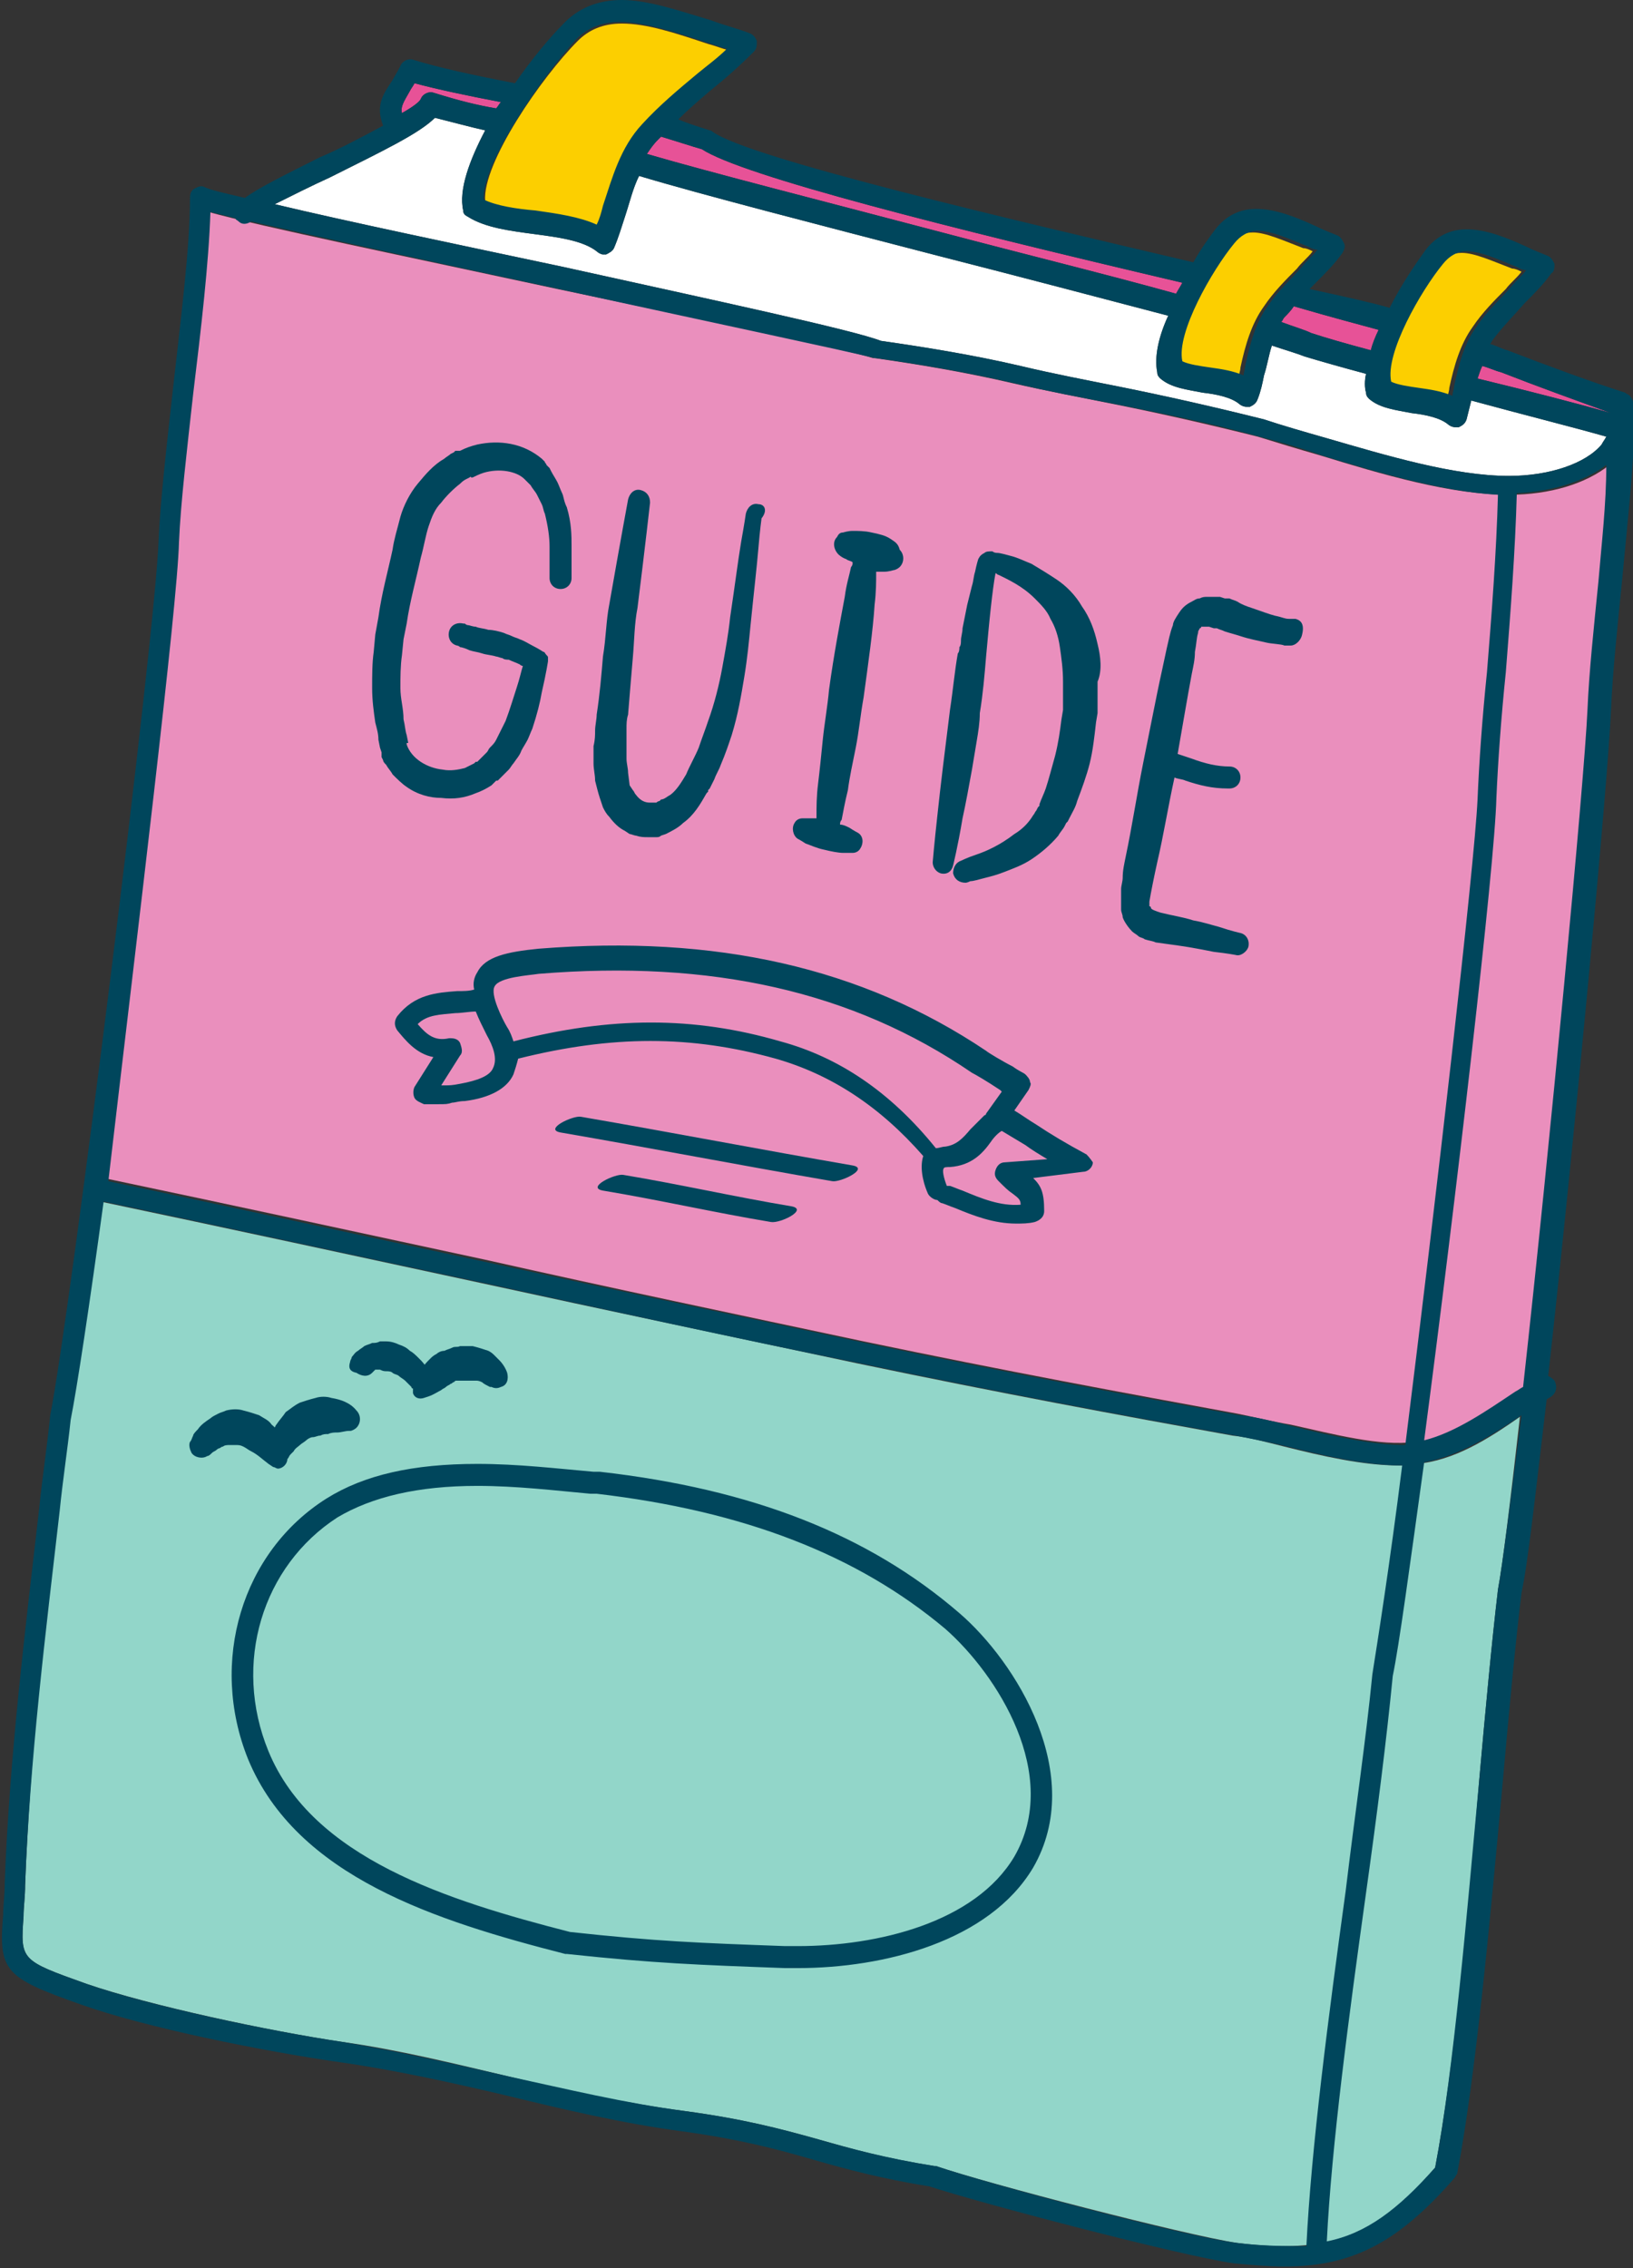
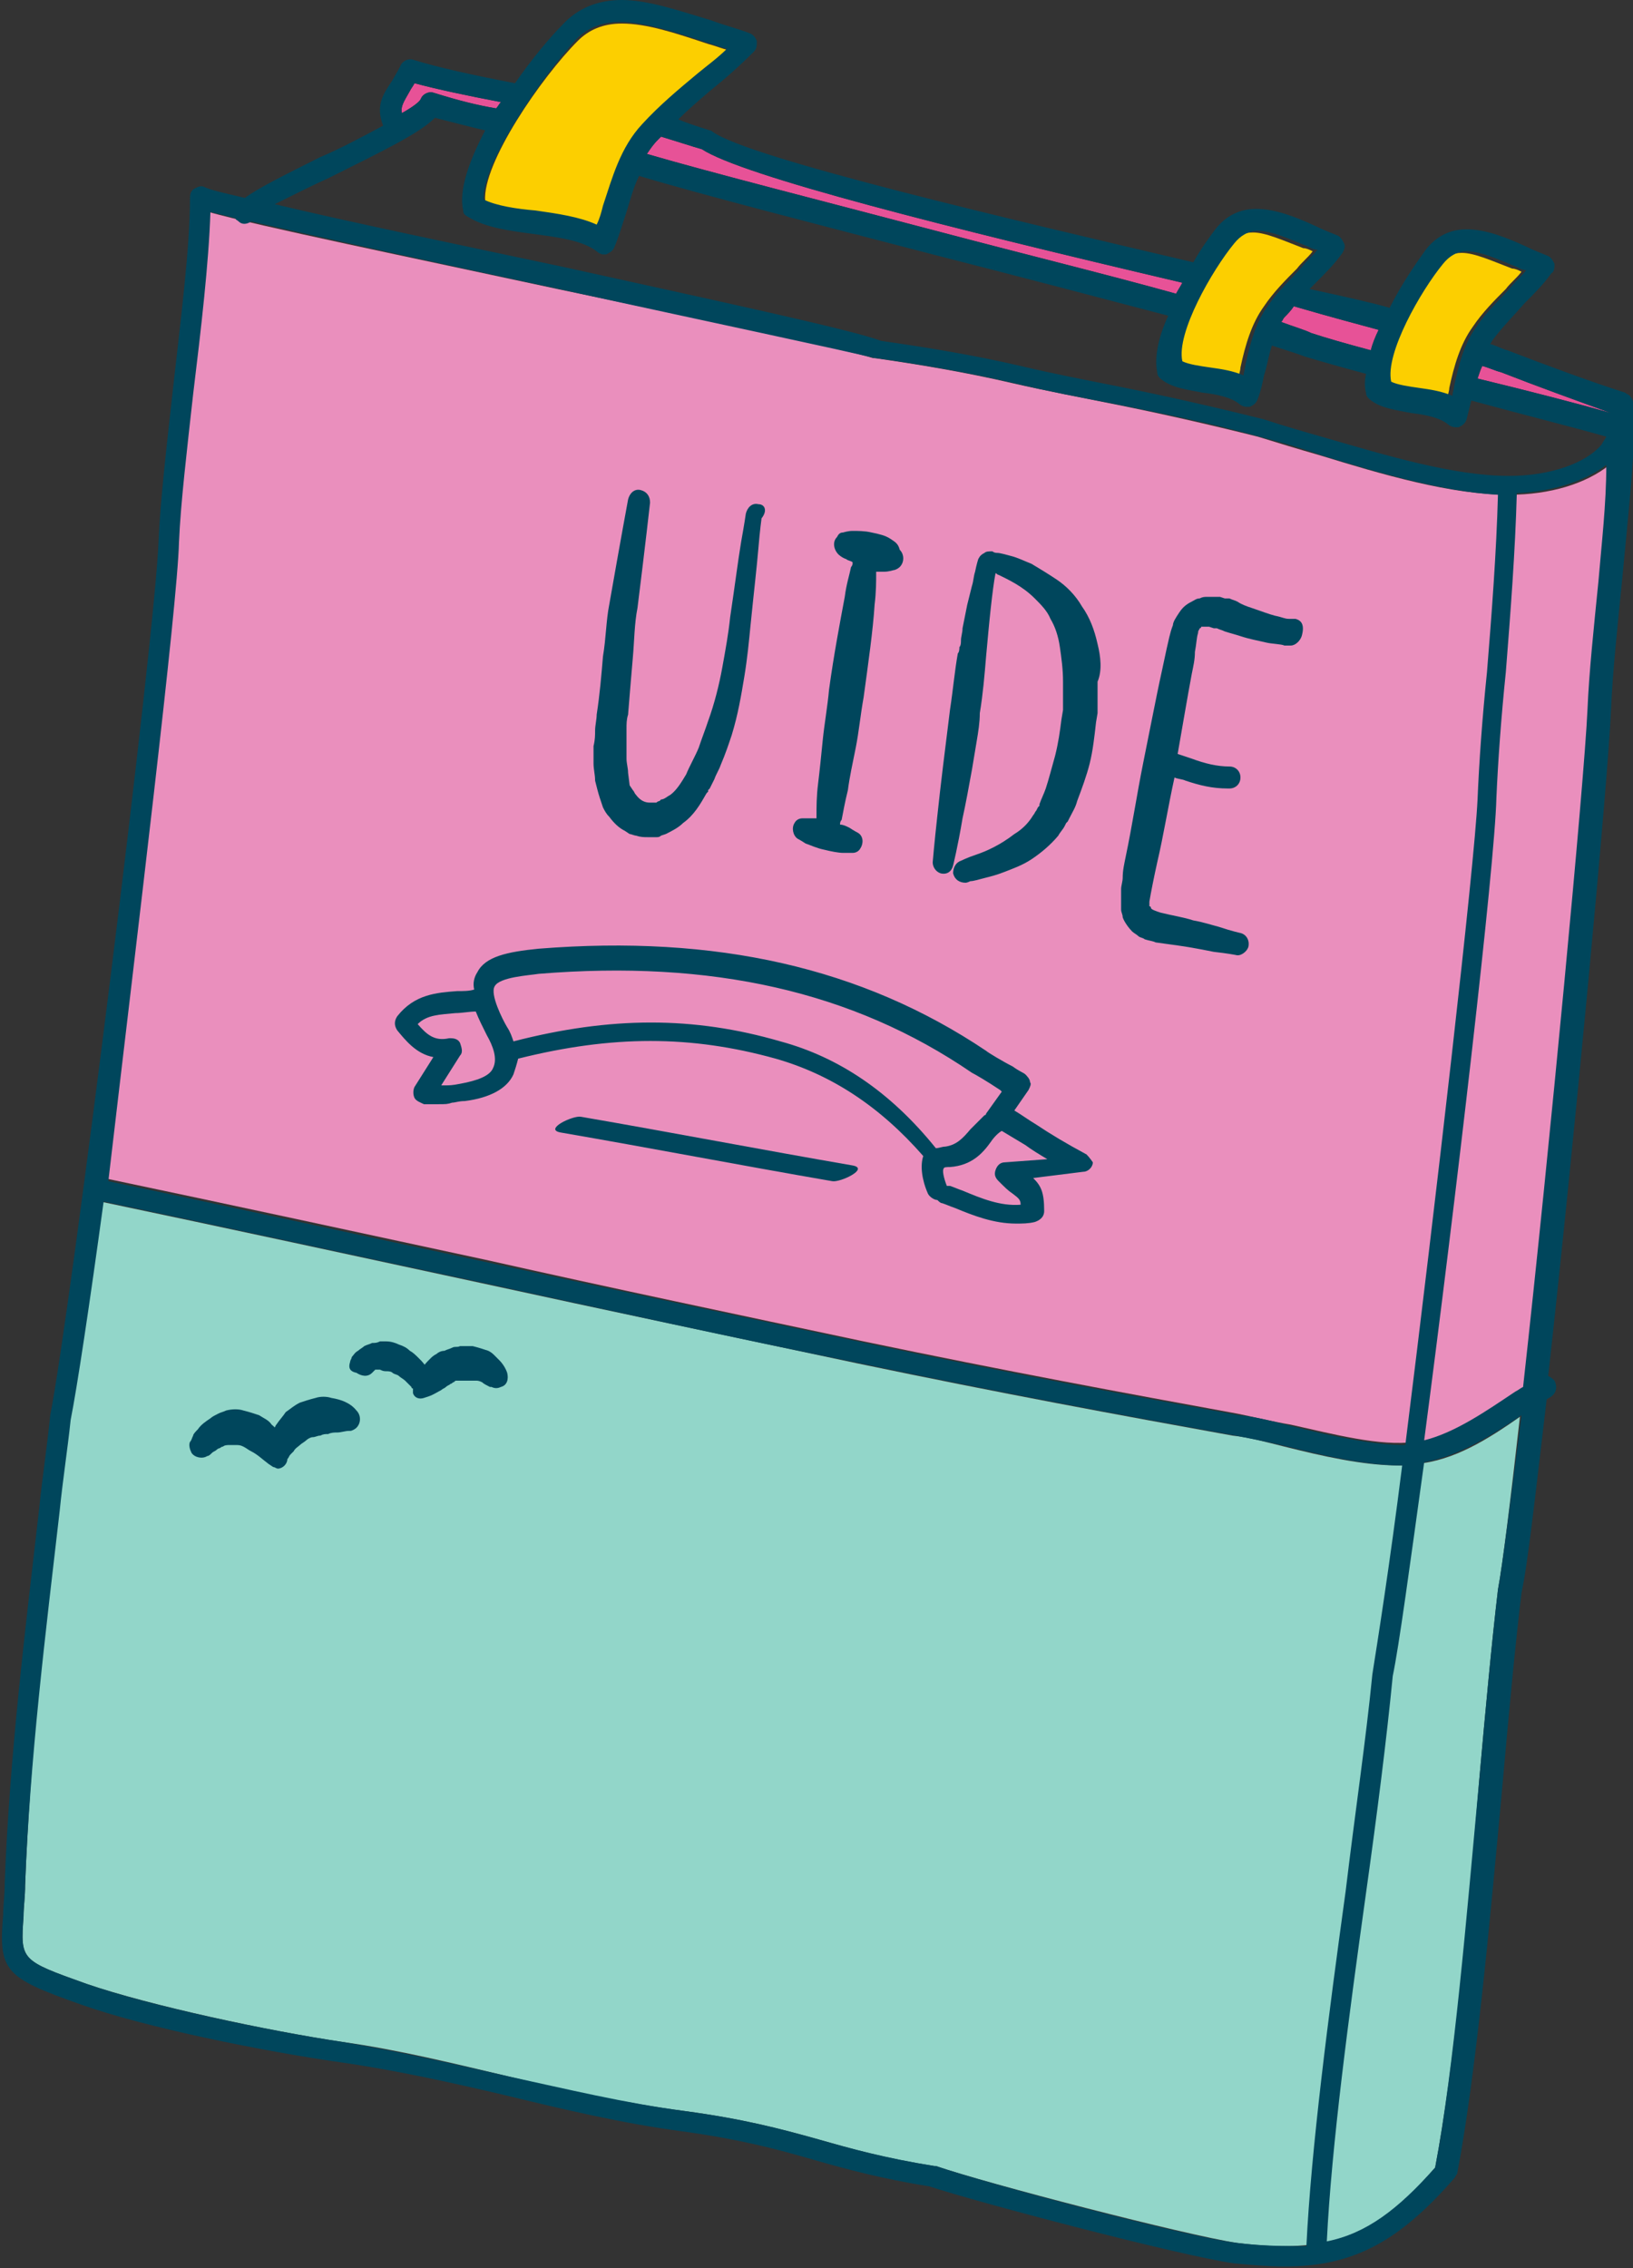
<svg xmlns="http://www.w3.org/2000/svg" version="1.1" id="レイヤー_1" x="0px" y="0px" viewBox="0 0 104 144.4" style="enable-background:new 0 0 104 144.4;" xml:space="preserve">
  <rect x="0" y="0" width="104" height="144.4" fill="#333333" stroke="none" />
  <style type="text/css">
	.st0{fill:#EF8C70;}
	.st1{fill:#BADCF4;}
	.st2{fill:#BEBFBF;}
	.st3{fill:#DBE6ED;}
	.st4{fill:#C0D0DA;}
	.st5{fill:#BBD8DA;}
	.st6{fill:#95B19A;}
	.st7{fill:#ACA68F;}
	.st8{fill:#3E3A39;}
	.st9{fill:#B2682F;}
	.st10{opacity:0.7;}
	.st11{fill:#231815;}
	.st12{fill:none;stroke:#9E9E9F;stroke-width:1.346080e-02;}
	.st13{fill:none;stroke:#231815;stroke-width:1.346080e-02;}
	.st14{fill:#E7D5B9;}
	.st15{fill:none;stroke:#9E9E9F;stroke-width:9.422560e-03;}
	.st16{fill:none;stroke:#231815;stroke-width:9.422560e-03;}
	.st17{fill:#888888;}
	.st18{fill:#E3C253;}
	.st19{fill:none;stroke:#9E9E9F;stroke-width:6.730400e-03;}
	.st20{fill:none;stroke:#231815;stroke-width:6.730400e-03;}
	.st21{opacity:0.85;}
	.st22{fill:#717071;}
	.st23{fill:none;stroke:#BEBFBF;stroke-width:5.384320e-03;}
	.st24{fill:none;stroke:#717071;stroke-width:5.384320e-03;}
	.st25{fill:#C79F62;}
	.st26{fill:#946134;}
	.st27{fill:#686767;}
	.st28{opacity:0.46;fill:#FFFFFF;}
	.st29{opacity:0.67;fill:#A38A77;}
	.st30{opacity:0.33;fill:#FFFFFF;}
	.st31{fill:#5C8E53;}
	.st32{fill:none;stroke:#231815;stroke-width:1.105454e-02;}
	.st33{fill:none;stroke:#9E9E9F;stroke-width:1.105454e-02;}
	.st34{fill:#CFC63E;}
	.st35{fill:none;stroke:#E7E1A5;stroke-width:5.527860e-03;}
	.st36{fill:none;stroke:#CFC63E;stroke-width:5.527860e-03;}
	.st37{fill:#9E9E9F;}
	.st38{opacity:0.27;fill:#FFFFFF;}
	.st39{fill:none;stroke:#231815;stroke-width:1.120623e-02;}
	.st40{fill:none;stroke:#9E9E9F;stroke-width:1.120623e-02;}
	.st41{fill:none;stroke:#E7E1A5;stroke-width:5.603709e-03;}
	.st42{fill:none;stroke:#CFC63E;stroke-width:5.603709e-03;}
	.st43{opacity:0.4;fill:#575749;}
	.st44{fill:#DBCEBE;}
	.st45{fill:none;stroke:#231815;stroke-width:0;}
	.st46{opacity:0.7;fill:#796A56;}
	.st47{fill:#796A56;}
	.st48{opacity:0.4;fill:#796A56;}
	.st49{fill:#AFA8A1;}
	.st50{fill:#E2E2E1;}
	.st51{fill:#E7E2CE;}
	.st52{fill:#DAD8CA;}
	.st53{fill:#E6D8C8;}
	.st54{opacity:0.5;}
	.st55{opacity:0.9;fill:#FFFFFF;}
	.st56{fill:#FCCF00;}
	.st57{fill:#92D6C9;}
	.st58{fill:#EA8FBD;}
	.st59{fill:#E75297;}
	.st60{fill:#FFFFFF;}
	.st61{fill:#00465C;}
	.st62{fill:#BB8C59;}
	.st63{fill:#F9BB77;}
	.st64{fill:#422F28;}
	.st65{fill:#63463B;}
	.st66{fill:#845D4F;}
	.st67{fill:none;stroke:#63463B;stroke-width:1.043;stroke-miterlimit:10;}
	.st68{fill:#41444B;}
	.st69{clip-path:url(#SVGID_2_);}
	.st70{fill:none;stroke:#63463B;stroke-width:0.445;stroke-linecap:round;stroke-miterlimit:10;}
	.st71{fill:none;stroke:#422F28;stroke-width:1.043;stroke-miterlimit:10;}
	.st72{fill:#8C8484;}
	.st73{fill:#A69F9F;}
	.st74{fill:none;stroke:#63463B;stroke-width:0.643;stroke-linecap:round;stroke-miterlimit:10;}
	.st75{clip-path:url(#SVGID_4_);}
	.st76{fill:#4B7A66;}
	.st77{fill:#5F8977;}
	.st78{fill:#385C4D;}
	.st79{fill:#426B59;}
</style>
  <g>
    <g>
      <path class="st56" d="M30.9,12.8c0.8,0.4,2.1,0.6,3.3,0.7c1.4,0.2,2.8,0.3,3.9,0.9c0.1-0.4,0.2-0.8,0.4-1.2C39,11.4,39.6,9.5,41,8    c1-1.2,2.3-2.2,3.5-3.2c0.6-0.5,1.3-1.1,1.9-1.6c-0.4-0.1-0.9-0.3-1.3-0.4c-2.1-0.7-3.9-1.3-5.5-1.3c-1.2,0-2.1,0.4-2.8,1.1    C34.5,4.9,30.7,10.4,30.9,12.8z" />
      <path class="st56" d="M88.3,24.4c0.5,0.2,1.2,0.3,1.8,0.4c0.7,0.1,1.5,0.2,2.1,0.5c0-0.2,0.1-0.4,0.1-0.6c0.3-1.4,0.7-2.8,1.5-3.9    c0.6-0.9,1.4-1.7,2.1-2.4c0.3-0.4,0.7-0.7,1-1.1c-0.2-0.1-0.4-0.2-0.6-0.2c-1.3-0.5-2.4-1-3.2-1c-0.6,0-1.1,0.2-1.5,0.8    C90.5,18.5,88.2,22.5,88.3,24.4z" />
      <path class="st56" d="M75,23.1c0.5,0.2,1.1,0.3,1.8,0.4c0.7,0.1,1.5,0.2,2.1,0.5c0-0.2,0.1-0.4,0.1-0.6c0.3-1.4,0.7-2.8,1.5-3.9    c0.6-0.9,1.4-1.7,2.1-2.4c0.3-0.4,0.7-0.7,1-1.1c-0.2-0.1-0.4-0.2-0.6-0.2c-1.3-0.5-2.4-1-3.2-1c-0.6,0-1.1,0.2-1.5,0.8    C77.2,17.2,74.9,21.2,75,23.1z" />
    </g>
    <g>
      <g>
        <path class="st57" d="M90.2,93.2c-0.3,0-0.7,0.1-1.1,0.1c-2.3,0-4.9-0.6-7.3-1.2c-1.2-0.3-2.3-0.6-3.3-0.7     c-7.2-1.3-14.8-2.7-23.9-4.6c-8-1.7-16.1-3.4-23.9-5.1c-7.9-1.7-16.2-3.5-24.3-5.2c-0.9,6.6-1.7,12-2.1,13.9     c-0.2,1.9-0.5,3.9-0.7,5.8C2.8,104,1.9,112,1.6,120c0,0.8-0.1,1.4-0.1,2c-0.2,2.8-0.2,2.8,4,4.3c4.1,1.4,11.6,3,16.3,3.7     c3.6,0.5,7.2,1.4,10.6,2.2c3.7,0.9,7.4,1.7,11.2,2.2c3.7,0.5,6,1.1,8.5,1.8c2.1,0.6,4.2,1.2,7.4,1.7c0,0,0.1,0,0.1,0     c3.2,1.1,15.9,4.4,19.2,4.9c5.8,0.7,8.7-0.3,12.6-4.8c1.2-6.3,2.1-16,2.8-24.6c0.4-4.5,0.8-8.8,1.2-12.2c0.3-1.6,0.8-5.7,1.4-11     C94.8,91.6,92.6,93,90.2,93.2z" />
        <path class="st58" d="M96.1,31.5C96.1,31.5,96.1,31.5,96.1,31.5c-3.7,0-8.1-1.3-12-2.5c-1.4-0.4-2.7-0.8-4-1.2     c-3.2-0.8-6.3-1.5-9.3-2.1c-2-0.4-4.1-0.8-6.3-1.3c-3-0.7-6-1.2-8.8-1.6c0,0-0.1,0-0.1,0c-1.5-0.5-11-2.5-20.1-4.4     c-9.3-2-19-4-22.2-4.9c-0.1,3.2-0.6,7.5-1.1,11.6c-0.4,3.6-0.8,7-0.9,9.4c-0.2,4.1-2.7,25.3-4.7,40.5c0,0,0,0,0,0     c8.1,1.7,16.4,3.5,24.3,5.2C38.9,82,47,83.7,55,85.4c9.1,1.9,16.7,3.3,23.8,4.6c1,0.2,2.2,0.5,3.4,0.7c2.7,0.6,5.7,1.4,7.9,1.1     c2.2-0.2,4.5-1.8,6.5-3.2c0.2-0.1,0.3-0.2,0.5-0.3c1.7-15.3,3.9-38.6,4.1-43.1c0.1-2.4,0.4-5.2,0.7-8.2c0.2-2.5,0.5-5,0.6-7.4     C101,30.8,98.7,31.5,96.1,31.5z" />
      </g>
      <path class="st59" d="M87.8,21c-0.2,0.4-0.4,0.9-0.5,1.3c-1.5-0.4-2.9-0.8-3.8-1.1c-0.4-0.2-1.1-0.4-1.9-0.7    c0.1-0.1,0.1-0.2,0.2-0.3c0.2-0.2,0.4-0.4,0.6-0.7C84.8,20.2,86.7,20.7,87.8,21z M44.7,9.5c2.6,1.7,15.7,5,30.6,8.5    c-0.1,0.2-0.3,0.5-0.4,0.7c-4.3-1.2-9.6-2.5-14.9-3.9c-7.2-1.9-14.7-3.8-18.8-5c0.2-0.3,0.4-0.6,0.7-0.9c0.1-0.1,0.1-0.1,0.2-0.2    C43.1,9,44,9.3,44.7,9.5z M26.1,5.8c0.1-0.2,0.2-0.3,0.3-0.5c1.5,0.4,3.4,0.8,5.5,1.2c-0.1,0.1-0.2,0.3-0.3,0.4    c-1.2-0.2-2.4-0.5-4-1c-0.3-0.1-0.7,0.1-0.8,0.4c-0.1,0.2-0.5,0.5-1.2,0.9C25.5,6.8,25.7,6.5,26.1,5.8z M102.6,26.3    c-2.1-0.6-5.2-1.4-8.5-2.2c0.1-0.3,0.2-0.6,0.3-0.8c0.4,0.1,0.8,0.3,1.2,0.4C97.9,24.6,100.4,25.5,102.6,26.3    C102.6,26.2,102.6,26.2,102.6,26.3z" />
    </g>
  </g>
-   <path class="st60" d="M21,11.3c3.4-1.7,5.7-2.8,6.7-3.8c1.2,0.3,2.3,0.6,3.2,0.8c-1,1.9-1.7,3.8-1.4,5.1c0,0.2,0.1,0.3,0.3,0.4  c1.1,0.7,2.7,0.9,4.2,1.1c1.5,0.2,3.1,0.4,4,1.1c0.1,0.1,0.3,0.2,0.4,0.2c0.1,0,0.1,0,0.2,0c0.2-0.1,0.4-0.2,0.5-0.4  c0.3-0.7,0.5-1.4,0.7-2c0.3-0.9,0.5-1.8,0.9-2.6c4,1.2,11.4,3.1,19.1,5.1c5.1,1.3,10.4,2.7,14.6,3.8c-0.6,1.3-0.9,2.6-0.7,3.6  c0,0.2,0.1,0.3,0.2,0.4c0.7,0.6,1.7,0.7,2.7,0.9c0.9,0.1,1.8,0.3,2.3,0.7c0.1,0.1,0.3,0.2,0.5,0.2c0.1,0,0.1,0,0.2,0  c0.2-0.1,0.4-0.2,0.5-0.5c0.2-0.5,0.3-1,0.4-1.5c0.2-0.6,0.3-1.3,0.5-1.9c0.9,0.3,1.6,0.5,2.1,0.7c1,0.3,2.4,0.7,3.9,1.1  c-0.1,0.4-0.1,0.9,0,1.2c0,0.2,0.1,0.3,0.2,0.4c0.7,0.6,1.7,0.7,2.7,0.9c0.9,0.1,1.8,0.3,2.3,0.7c0.1,0.1,0.3,0.2,0.5,0.2  c0.1,0,0.1,0,0.2,0c0.2-0.1,0.4-0.2,0.5-0.5c0.1-0.4,0.2-0.8,0.3-1.2c3.3,0.9,6.5,1.7,8.6,2.3c-0.1,0.2-0.2,0.3-0.3,0.5  c-1,1.2-3.3,2-5.9,2c0,0,0,0,0,0c-3.5,0-7.8-1.3-11.6-2.4c-1.4-0.4-2.8-0.8-4-1.2c-3.2-0.8-6.3-1.5-9.3-2.1c-2-0.4-4.1-0.8-6.2-1.3  c-3-0.7-6.1-1.2-8.9-1.6C54.3,21,45.4,19.1,35.9,17c-6.6-1.4-13.8-2.9-18.4-4C18.5,12.5,19.9,11.8,21,11.3z" />
  <g>
-     <path class="st61" d="M50.8,125.3c-0.3,0-0.5,0-0.8,0c-5.5-0.2-8.3-0.3-13.9-0.9c0,0-0.1,0-0.1,0c-8.2-2.1-17.1-4.9-20.2-12.4   c-2.5-6.2-0.4-13.2,5-16.6c2.4-1.5,5.5-2.2,9.6-2.2c2.6,0,5.1,0.3,7.4,0.5l0.4,0c9.7,1.1,17.1,4,22.9,9c3.6,3.1,8.1,10.3,4.7,16.2   C63,123.6,56.3,125.3,50.8,125.3z M36.3,123c5.5,0.6,8.2,0.7,13.7,0.9c0.2,0,0.5,0,0.8,0c5.1,0,11.3-1.5,13.8-5.7   c3-5.2-1.1-11.6-4.4-14.5C54.6,99,47.4,96.2,38,95.1l-0.4,0c-2.2-0.2-4.7-0.5-7.2-0.5c-3.8,0-6.7,0.7-8.9,2   c-4.8,3.1-6.7,9.3-4.4,14.9C19.9,118.3,28.5,121,36.3,123z" />
    <g>
      <path class="st61" d="M69.2,73.5c-1.3-0.7-2.3-1.3-3.2-1.9c-0.5-0.3-0.9-0.6-1.4-0.9l0.9-1.3c0.1-0.2,0.2-0.4,0.1-0.5    c0-0.2-0.2-0.4-0.3-0.5c-0.1-0.1-0.4-0.2-0.8-0.5c-0.6-0.3-1.6-0.9-1.7-1c-7.9-5.3-17.2-7.4-28.5-6.5c-2,0.2-3.4,0.5-3.9,1.5    c-0.2,0.3-0.3,0.7-0.2,1.1c-0.3,0.1-0.7,0.1-1.1,0.1c-1.3,0.1-2.7,0.2-3.8,1.6c-0.2,0.3-0.2,0.6,0,0.9c0.5,0.6,1.2,1.5,2.3,1.7    l-1.2,1.9c-0.1,0.2-0.1,0.5,0,0.7c0.1,0.2,0.4,0.3,0.6,0.4c0.4,0,0.7,0,0.9,0c0.5,0,0.6,0,0.9-0.1c0.2,0,0.4-0.1,0.8-0.1    c1.6-0.2,2.7-0.8,3.1-1.7c0.1-0.3,0.2-0.6,0.3-1c6-1.5,11-1.5,16.4,0c3.5,1,6.6,3,9.4,6.2c-0.2,0.6-0.1,1.5,0.3,2.4    c0.1,0.2,0.4,0.4,0.6,0.4c0.1,0.1,0.2,0.2,0.3,0.2c0.3,0.1,0.5,0.2,0.8,0.3c1.2,0.5,2.5,1,3.9,1c0.4,0,0.8,0,1.2-0.1    c0.3-0.1,0.6-0.3,0.6-0.7c0-1.2-0.2-1.6-0.7-2.1l3.2-0.4c0.3,0,0.6-0.3,0.6-0.6C69.6,74,69.4,73.7,69.2,73.5z M31.4,68    c-0.2,0.5-1,0.8-2.1,1c-0.5,0.1-0.7,0.1-0.9,0.1c-0.1,0-0.2,0-0.3,0l1.2-1.9c0.2-0.2,0.1-0.5,0-0.8c-0.1-0.2-0.3-0.3-0.6-0.3    c0,0-0.1,0-0.1,0c-0.9,0.2-1.4-0.2-2-0.9c0.6-0.6,1.4-0.6,2.4-0.7c0.4,0,0.9-0.1,1.3-0.1c0.2,0.5,0.4,0.9,0.7,1.5    C31.4,66.6,31.7,67.4,31.4,68z M49.7,66.3c-5.5-1.6-10.8-1.6-17,0c-0.1-0.3-0.2-0.6-0.4-0.9c-0.3-0.5-1.1-2.1-0.8-2.6    c0.3-0.6,2.2-0.7,2.8-0.8c11-0.9,20,1.1,27.6,6.3c0.2,0.1,0.9,0.5,1.8,1.1c0,0,0.1,0.1,0.1,0.1l-1,1.4c0,0,0,0.1-0.1,0.1    c-0.3,0.3-0.6,0.6-0.9,0.9c-0.5,0.6-0.9,1-1.6,1.1c-0.2,0-0.4,0.1-0.6,0.1C56.7,69.5,53.4,67.3,49.7,66.3z M64,74    c-0.3,0-0.5,0.2-0.6,0.5c-0.1,0.3,0,0.5,0.2,0.7c0.4,0.4,0.6,0.6,0.9,0.8c0.4,0.3,0.5,0.4,0.5,0.7c-1.3,0.1-2.5-0.4-3.7-0.9    c-0.3-0.1-0.5-0.2-0.8-0.3c-0.1,0-0.2,0-0.2,0h0c-0.2-0.5-0.3-1-0.2-1.1c0-0.1,0.2-0.1,0.4-0.1c1.4-0.1,2.1-0.9,2.6-1.6    c0.2-0.3,0.5-0.6,0.7-0.7c0.5,0.3,1,0.6,1.5,0.9c0.4,0.3,0.9,0.6,1.4,0.9L64,74z" />
      <path class="st61" d="M54.3,74.2c-5.8-1-11.5-2.1-17.3-3.1c-0.5-0.1-2.4,0.8-1.3,1c5.8,1,11.5,2.1,17.3,3.1    C53.5,75.3,55.4,74.4,54.3,74.2z" />
-       <path class="st61" d="M50.4,76.8c-3.6-0.6-7.1-1.4-10.7-2c-0.5-0.1-2.4,0.8-1.3,1c3.6,0.6,7.1,1.4,10.7,2    C49.7,77.9,51.5,77,50.4,76.8z" />
    </g>
    <g>
      <path class="st61" d="M48.3,32.1c-0.4-0.1-0.7,0.2-0.8,0.6c0,0-0.1,0.7-0.3,1.8c-0.2,1.2-0.4,2.8-0.7,4.8c-0.1,1-0.3,2.1-0.5,3.2    c-0.2,1.1-0.5,2.3-0.9,3.4c-0.2,0.6-0.4,1.1-0.6,1.7c-0.2,0.5-0.6,1.2-0.8,1.7c-0.3,0.5-0.6,1-1,1.3c-0.2,0.1-0.4,0.3-0.6,0.3    L42,51c0,0-0.1,0-0.2,0.1l-0.3,0l-0.1,0h0l0,0c-0.3,0-0.6-0.1-0.9-0.5c-0.1-0.1-0.1-0.2-0.2-0.3c0,0-0.2-0.3-0.2-0.3L40,49.2    c0-0.3-0.1-0.6-0.1-0.9c0-0.3,0-0.6,0-0.9c0-0.3,0-0.6,0-1c0-0.3,0-0.6,0.1-0.9c0.1-1.2,0.2-2.5,0.3-3.6c0.1-1.1,0.1-2.2,0.3-3.2    c0.5-4,0.8-6.7,0.8-6.7c0-0.4-0.2-0.7-0.6-0.8c-0.4-0.1-0.7,0.2-0.8,0.6c0,0-0.5,2.7-1.2,6.7c-0.2,1-0.2,2.1-0.4,3.3    c-0.1,1.2-0.2,2.4-0.4,3.7c0,0.3-0.1,0.7-0.1,1c0,0.3,0,0.6-0.1,1c0,0.4,0,0.7,0,1.1c0,0.4,0.1,0.7,0.1,1.1    c0.1,0.4,0.2,0.8,0.3,1.1c0.1,0.3,0.1,0.3,0.2,0.6c0.1,0.2,0.2,0.4,0.4,0.6c0.3,0.4,0.6,0.7,1,0.9l0.3,0.2c0.1,0,0.3,0.1,0.4,0.1    c0.3,0.1,0.5,0.1,0.8,0.1l0.1,0l0,0l0.1,0l0,0l0.1,0l0.2,0c0.1,0,0.2,0,0.3-0.1l0.3-0.1c0.4-0.2,0.8-0.4,1.1-0.7    c0.7-0.5,1.1-1.2,1.5-1.9l0.1-0.1l0-0.1l0.1-0.1l0.1-0.2l0.2-0.4c0.1-0.3,0.3-0.6,0.4-0.9c0.3-0.7,0.5-1.3,0.7-1.9    c0.4-1.3,0.6-2.5,0.8-3.7c0.2-1.2,0.3-2.3,0.4-3.3c0.2-2,0.4-3.7,0.5-4.9c0.1-1.2,0.2-1.9,0.2-1.9C48.9,32.5,48.7,32.1,48.3,32.1z    " />
-       <path class="st61" d="M35.8,31.4c-0.1-0.2-0.2-0.5-0.3-0.7c-0.1-0.2-0.3-0.5-0.4-0.7l-0.1-0.2l0,0l-0.1-0.1l-0.1-0.1    c0-0.1-0.1-0.1-0.1-0.2l-0.2-0.2c-1.2-1-2.7-1.2-4.1-0.9c-0.4,0.1-0.7,0.2-1.1,0.4L29,28.7l-0.1,0.1l-0.2,0.1    c-0.1,0.1-0.3,0.2-0.4,0.3c-0.7,0.4-1.2,1-1.7,1.6c-0.5,0.6-0.9,1.4-1.1,2.1c-0.2,0.8-0.4,1.4-0.5,2.1c-0.3,1.4-0.7,2.8-0.9,4.3    l-0.2,1.1l-0.1,1.1c-0.1,0.7-0.1,1.5-0.1,2.3c0,0.8,0.1,1.5,0.2,2.2c0.1,0.4,0.2,0.7,0.2,1.1l0.1,0.5l0.1,0.3l0,0.1l0,0.1l0,0.1    l0.1,0.2c0,0.1,0.1,0.2,0.2,0.3c0.1,0.2,0.3,0.4,0.4,0.6c0.3,0.3,0.6,0.6,0.9,0.8c0.7,0.5,1.5,0.7,2.2,0.7c0.8,0.1,1.5,0,2.2-0.3    c0.3-0.1,0.7-0.3,1-0.5l0.2-0.2l0.1-0.1l0.1,0l0.1-0.1l0,0l0.3-0.3l0.3-0.3c0.1-0.1,0.2-0.3,0.3-0.4c0.2-0.3,0.4-0.5,0.5-0.8    c0.1-0.2,0.3-0.5,0.4-0.7c0.1-0.2,0.2-0.5,0.3-0.7c0.3-0.9,0.5-1.7,0.6-2.3c0.3-1.3,0.4-2,0.4-2c0,0,0,0,0,0c0,0,0-0.1,0-0.1    c0,0,0-0.1,0-0.1c0-0.1,0-0.1-0.1-0.2c0,0,0,0,0,0c-0.1-0.1-0.1-0.2-0.2-0.2l0,0c0,0-0.3-0.2-0.7-0.4c-0.2-0.1-0.5-0.3-0.8-0.4    c-0.2-0.1-0.3-0.1-0.5-0.2c-0.2-0.1-0.3-0.1-0.5-0.2c-0.3-0.1-0.7-0.2-1-0.2c-0.3-0.1-0.6-0.1-0.8-0.2c-0.2,0-0.4-0.1-0.5-0.1    c-0.1,0-0.2-0.1-0.2-0.1l-0.1,0c0,0,0,0,0,0c-0.4-0.1-0.8,0.1-0.9,0.5c-0.1,0.4,0.1,0.8,0.5,0.9c0,0,0.1,0,0.2,0.1    c0.1,0,0.4,0.1,0.6,0.2c0.3,0.1,0.5,0.1,0.8,0.2c0.3,0.1,0.6,0.1,0.9,0.2c0.1,0,0.3,0.1,0.4,0.1c0.1,0.1,0.3,0.1,0.4,0.1    c0.2,0.1,0.5,0.2,0.7,0.3c0.1,0.1,0.2,0.1,0.2,0.1c-0.1,0.3-0.2,0.8-0.4,1.4c-0.2,0.6-0.4,1.3-0.7,2.1c-0.1,0.2-0.2,0.4-0.3,0.6    c-0.1,0.2-0.2,0.4-0.3,0.6c-0.1,0.2-0.2,0.3-0.4,0.5c-0.1,0.1-0.1,0.2-0.2,0.3l-0.3,0.3l-0.3,0.3l0,0l-0.1,0l-0.1,0.1    c-0.2,0.1-0.4,0.2-0.6,0.3c-0.4,0.1-0.9,0.2-1.4,0.1c-1-0.1-2-0.7-2.3-1.6l0-0.1l0,0l0,0L26,47.3l-0.1-0.5c-0.1-0.3-0.1-0.6-0.2-1    c0-0.7-0.2-1.3-0.2-2c0-0.7,0-1.4,0.1-2.1l0.1-1l0.2-1c0.2-1.4,0.6-2.8,0.9-4.2c0.2-0.7,0.3-1.4,0.5-2c0.2-0.6,0.4-1.1,0.8-1.5    c0.3-0.4,0.8-0.9,1.2-1.2c0.1-0.1,0.2-0.2,0.4-0.3l0.2-0.1c0,0,0.1-0.1,0.1,0l0.1,0c0.2-0.1,0.4-0.2,0.7-0.3    c1-0.3,2.1-0.1,2.6,0.4c0,0,0,0,0.1,0.1c0,0,0.1,0.1,0.1,0.1l0.1,0.1l0,0l0,0l0.1,0.1c0.1,0.2,0.3,0.4,0.4,0.6    c0.1,0.2,0.2,0.4,0.3,0.6c0.1,0.2,0.1,0.4,0.2,0.6c0.2,0.8,0.3,1.5,0.3,2.1c0,0.6,0,1.1,0,1.5c0,0.3,0,0.5,0,0.5    c0,0.4,0.3,0.7,0.7,0.7c0.4,0,0.7-0.3,0.7-0.7c0,0,0-0.2,0-0.5c0-0.3,0-0.8,0-1.5c0-0.7,0-1.5-0.3-2.5    C35.9,31.9,35.9,31.6,35.8,31.4z" />
      <path class="st61" d="M82.5,39.4L82.5,39.4c0,0-0.1,0-0.4,0c-0.3,0-0.4-0.1-0.9-0.2c-0.4-0.1-0.9-0.3-1.5-0.5    c-0.3-0.1-0.6-0.2-0.9-0.4c-0.2-0.1-0.3-0.1-0.5-0.2l-0.1,0l0,0l-0.1,0l-0.1,0l-0.3-0.1l-0.1,0l-0.2,0c-0.2,0-0.3,0-0.5,0    c-0.2,0-0.3,0-0.5,0.1c-0.2,0-0.3,0.1-0.5,0.2c-0.4,0.2-0.6,0.4-0.8,0.7c-0.2,0.3-0.4,0.6-0.4,0.8c-0.2,0.5-0.3,1.1-0.4,1.5    c-0.1,0.5-0.2,0.9-0.3,1.4c-0.2,0.9-0.4,1.9-0.6,2.9c-0.2,1-0.4,2-0.6,3c-0.4,2-0.7,4-1.1,5.9c-0.1,0.5-0.2,0.9-0.2,1.4    c0,0.2-0.1,0.5-0.1,0.7l0,0.3c0,0.1,0,0.3,0,0.5c0,0.2,0,0.3,0,0.5c0,0.2,0.1,0.3,0.1,0.5c0.1,0.3,0.4,0.7,0.6,0.9    c0.1,0.1,0.3,0.2,0.4,0.3c0.1,0.1,0.3,0.1,0.4,0.2c0.3,0.1,0.5,0.1,0.7,0.2c0.7,0.1,1.5,0.2,2.1,0.3c0.6,0.1,1.1,0.2,1.6,0.3    c0.9,0.1,1.4,0.2,1.4,0.2c0.3,0.1,0.7-0.2,0.8-0.5c0.1-0.4-0.1-0.8-0.5-0.9l0,0c0,0-0.5-0.1-1.4-0.4c-0.4-0.1-1-0.3-1.6-0.4    c-0.6-0.2-1.3-0.3-2.1-0.5c-0.3-0.1-0.6-0.2-0.6-0.3c0,0,0-0.1-0.1-0.1c0,0,0-0.1,0-0.1c0,0,0-0.1,0-0.2c0.1-0.6,0.3-1.6,0.5-2.5    c0.4-1.7,0.7-3.6,1.1-5.4c0.2,0.1,0.5,0.1,0.7,0.2c0.9,0.3,1.7,0.5,2.7,0.5c0,0,0.1,0,0.1,0c0.4,0,0.7-0.3,0.7-0.7    c0-0.4-0.3-0.7-0.7-0.7c-0.8,0-1.6-0.2-2.4-0.5c-0.3-0.1-0.6-0.2-0.9-0.3c0.3-1.7,0.6-3.5,0.9-5.1c0.1-0.5,0.2-0.9,0.2-1.4    c0.1-0.5,0.1-0.9,0.2-1.2c0-0.2,0.1-0.2,0.1-0.3c0.1,0,0.1-0.1,0.1-0.1c0,0,0,0,0.1,0c0,0,0.1,0,0.1,0c0,0,0.1,0,0.1,0    c0,0,0,0,0.1,0l0.1,0l0.3,0.1l0.1,0l0,0l0.1,0c0.2,0.1,0.3,0.1,0.5,0.2c0.3,0.1,0.7,0.2,1,0.3c0.6,0.2,1.2,0.3,1.6,0.4    c0.4,0.1,1,0.1,1.2,0.2c0.2,0,0.4,0,0.4,0c0.3,0,0.6-0.3,0.7-0.6C83.1,39.8,82.9,39.5,82.5,39.4z" />
      <path class="st61" d="M69.9,41c-0.2-0.9-0.5-1.7-1-2.4c-0.4-0.7-1-1.3-1.6-1.7c-0.6-0.4-1.1-0.7-1.6-1c-0.5-0.2-0.9-0.4-1.3-0.5    c-0.4-0.1-0.7-0.2-0.9-0.2c-0.2,0-0.3-0.1-0.3-0.1c-0.2,0-0.4,0-0.5,0.1c-0.2,0.1-0.3,0.2-0.4,0.4l0,0c0,0-0.1,0.3-0.2,0.8    c-0.1,0.3-0.1,0.6-0.2,0.9c-0.1,0.4-0.2,0.8-0.3,1.2c-0.1,0.5-0.2,1-0.3,1.5c0,0.3-0.1,0.5-0.1,0.8c0,0.1,0,0.3-0.1,0.4    c0,0.1,0,0.3-0.1,0.4c-0.2,1.1-0.3,2.3-0.5,3.6c-0.3,2.4-0.6,4.8-0.8,6.7c-0.2,1.8-0.3,3-0.3,3l0,0c0,0.3,0.2,0.6,0.5,0.7    c0.4,0.1,0.7-0.1,0.8-0.5c0,0,0.3-1.2,0.6-3c0.2-0.9,0.4-2,0.6-3.1c0.1-0.6,0.2-1.2,0.3-1.8c0.1-0.6,0.2-1.2,0.2-1.8    c0.2-1.2,0.3-2.4,0.4-3.6c0.1-1.1,0.2-2.2,0.3-3.1c0.1-0.9,0.2-1.7,0.3-2.2c0.1,0,0.1,0.1,0.2,0.1c0.6,0.3,1.5,0.7,2.3,1.5    c0.4,0.4,0.8,0.8,1,1.3c0.3,0.5,0.5,1.1,0.6,1.8c0.1,0.7,0.2,1.4,0.2,2.2c0,0.4,0,0.8,0,1.2l0,0.6l-0.1,0.6    c-0.1,0.8-0.2,1.5-0.4,2.3c-0.2,0.7-0.4,1.5-0.6,2.1c-0.1,0.3-0.3,0.7-0.4,1l0,0.1l0,0l0,0l0,0c0-0.1,0,0,0,0l-0.1,0.1l-0.1,0.2    c-0.1,0.1-0.1,0.2-0.2,0.3c-0.3,0.5-0.7,0.9-1.2,1.2c-0.9,0.7-1.8,1.1-2.4,1.3c-0.6,0.2-1,0.4-1,0.4l0,0c-0.3,0.1-0.5,0.4-0.5,0.8    c0.1,0.4,0.4,0.6,0.8,0.6c0,0,0.1,0,0.3-0.1c0.2,0,0.5-0.1,0.9-0.2c0.4-0.1,0.8-0.2,1.3-0.4c0.5-0.2,1.1-0.4,1.7-0.8    c0.6-0.4,1.2-0.9,1.7-1.5c0.1-0.2,0.3-0.4,0.4-0.6l0.1-0.2l0.1-0.1l0.1-0.2c0.2-0.4,0.4-0.7,0.5-1.1c0.3-0.8,0.6-1.6,0.8-2.4    c0.2-0.8,0.3-1.7,0.4-2.6l0.1-0.6l0-0.7c0-0.4,0-0.9,0-1.3C70.2,42.7,70.1,41.8,69.9,41z" />
      <path class="st61" d="M56.7,34.3c-0.3-0.2-0.7-0.3-1.2-0.4c-0.4-0.1-0.9-0.1-1.2-0.1c-0.3,0-0.6,0.1-0.6,0.1    c-0.2,0-0.3,0.1-0.4,0.3c-0.3,0.3-0.2,0.8,0.1,1.1c0,0,0.2,0.2,0.5,0.3c0.1,0.1,0.3,0.1,0.4,0.2c0,0.1,0,0.2-0.1,0.3    c-0.1,0.5-0.3,1.1-0.4,1.9c-0.3,1.6-0.7,3.7-1,5.9c-0.1,1.1-0.3,2.2-0.4,3.2c-0.1,1-0.2,2-0.3,2.8c-0.1,0.8-0.1,1.5-0.1,2    c0,0.1,0,0.1,0,0.2c-0.1,0-0.2,0-0.3,0c-0.3,0-0.6,0-0.6,0c-0.2,0-0.4,0.1-0.5,0.3c-0.2,0.3-0.1,0.8,0.2,1c0,0,0.2,0.1,0.5,0.3    c0.3,0.1,0.7,0.3,1.2,0.4c0.4,0.1,0.9,0.2,1.2,0.2c0.3,0,0.6,0,0.6,0c0.2,0,0.4-0.1,0.5-0.3c0.2-0.3,0.2-0.8-0.2-1    c0,0-0.2-0.1-0.5-0.3c-0.2-0.1-0.4-0.2-0.6-0.2c0-0.1,0-0.2,0.1-0.3c0.1-0.5,0.2-1.1,0.4-1.9c0.1-0.8,0.3-1.7,0.5-2.7    c0.2-1,0.3-2.1,0.5-3.2c0.3-2.2,0.6-4.3,0.7-5.9c0.1-0.8,0.1-1.5,0.1-2c0-0.1,0-0.1,0-0.1c0.2,0,0.4,0,0.5,0    c0.3,0,0.6-0.1,0.6-0.1c0.1,0,0.3-0.1,0.4-0.2c0.3-0.3,0.3-0.8,0-1.1C57.2,34.6,57,34.5,56.7,34.3z" />
    </g>
    <path class="st61" d="M12.1,91.8c0.1-0.1,0.1-0.2,0.2-0.4c0-0.1,0.2-0.3,0.3-0.4c0.2-0.3,0.5-0.5,0.8-0.7c0.1-0.1,0.3-0.2,0.5-0.3   c0.2-0.1,0.3-0.1,0.5-0.2c0.4-0.1,0.8-0.1,1.1,0c0.4,0.1,0.7,0.2,1,0.3c0.3,0.2,0.6,0.3,0.8,0.6c0.5,0.4,0.8,0.9,1,1.5l-1.2,0.2   l0,0c0-0.3,0-0.6,0.1-0.9c0-0.1,0.1-0.3,0.2-0.4c0.1-0.1,0.1-0.3,0.2-0.4c0.2-0.3,0.4-0.5,0.6-0.8c0.3-0.2,0.5-0.4,0.9-0.6   c0.3-0.1,0.6-0.2,1-0.3c0.3-0.1,0.7-0.1,1,0c0.6,0.1,1.2,0.3,1.6,0.8c0.3,0.3,0.3,0.8,0,1.1c-0.1,0.1-0.3,0.2-0.4,0.2l-0.1,0   c-0.2,0-0.5,0.1-0.7,0.1c-0.2,0-0.4,0-0.6,0.1c-0.2,0-0.3,0-0.5,0.1c-0.2,0-0.3,0.1-0.5,0.1c-0.1,0-0.3,0.1-0.4,0.2   c-0.1,0.1-0.3,0.2-0.4,0.3c-0.1,0.1-0.3,0.2-0.4,0.4c-0.1,0.1-0.1,0.1-0.2,0.2c-0.1,0.1-0.1,0.2-0.2,0.3v0c0,0.3-0.3,0.6-0.6,0.6   c-0.1,0-0.2-0.1-0.3-0.1l-0.3-0.2c-0.4-0.3-0.7-0.6-1.1-0.8c-0.2-0.1-0.3-0.2-0.5-0.3c-0.2-0.1-0.3-0.1-0.5-0.1c-0.1,0-0.1,0-0.2,0   c-0.1,0-0.1,0-0.2,0c-0.1,0-0.3,0-0.4,0.1c-0.1,0-0.2,0.1-0.2,0.1c-0.1,0-0.2,0.1-0.2,0.1c-0.1,0.1-0.2,0.1-0.3,0.2   c-0.1,0.1-0.2,0.2-0.3,0.2c-0.3,0.2-0.8,0.1-1-0.2C12.1,92.3,12,92,12.1,91.8z" />
    <path class="st61" d="M22.3,86.7c0-0.1,0.1-0.2,0.1-0.3c0.1-0.1,0.2-0.3,0.4-0.4c0.1-0.1,0.3-0.2,0.4-0.3c0.2-0.1,0.3-0.1,0.5-0.2   c0.2,0,0.3,0,0.5-0.1c0.1,0,0.3,0,0.4,0c0.3,0,0.6,0.1,0.8,0.2c0.3,0.1,0.5,0.2,0.7,0.4c0.2,0.1,0.4,0.3,0.6,0.5   c0.2,0.2,0.4,0.4,0.5,0.7c0.1,0.1,0.1,0.3,0.2,0.4c0.1,0.1,0.1,0.3,0.1,0.5l0,0l-1-0.5l0.4-0.5c0.1-0.2,0.3-0.4,0.5-0.6   c0.1-0.1,0.2-0.2,0.4-0.3c0.1-0.1,0.3-0.2,0.5-0.2c0.2-0.1,0.3-0.1,0.5-0.2c0.2-0.1,0.3,0,0.5-0.1l0.2,0l0.2,0c0.1,0,0.2,0,0.4,0   c0.4,0.1,0.7,0.2,1,0.3c0.2,0.1,0.3,0.2,0.4,0.3c0.1,0.1,0.2,0.2,0.3,0.3c0.2,0.2,0.4,0.5,0.5,0.8c0.1,0.4,0,0.8-0.4,0.9   c-0.2,0.1-0.4,0.1-0.6,0l-0.1,0c-0.2-0.1-0.4-0.2-0.5-0.3c-0.2-0.1-0.3-0.1-0.4-0.1c-0.1,0-0.1,0-0.2,0c-0.1,0-0.1,0-0.2,0   c0,0-0.2,0-0.3,0l-0.1,0l0,0l0,0h0l0,0h0c0,0,0.1,0,0.1,0l0,0l-0.1,0c-0.1,0-0.2,0-0.2,0l-0.2,0c-0.1,0-0.1,0-0.2,0.1   c-0.1,0-0.1,0.1-0.2,0.1c-0.1,0.1-0.2,0.1-0.3,0.2c-0.1,0.1-0.2,0.1-0.3,0.2c-0.2,0.1-0.5,0.3-0.8,0.4l-0.3,0.1   c-0.3,0.1-0.6,0-0.7-0.3c0-0.1,0-0.2,0-0.3l0,0c-0.1,0-0.1-0.1-0.1-0.1c0,0-0.1-0.1-0.1-0.1c-0.1-0.1-0.2-0.2-0.3-0.3   c-0.1-0.1-0.3-0.2-0.4-0.3c-0.1-0.1-0.3-0.1-0.4-0.2c-0.1-0.1-0.3-0.1-0.4-0.1c-0.1,0-0.2,0-0.4-0.1c0,0-0.1,0-0.1,0   c0,0-0.1,0-0.1,0c0,0,0,0-0.1,0c-0.1,0.1-0.2,0.2-0.2,0.2c-0.3,0.3-0.7,0.2-1,0C22.2,87.3,22.2,87,22.3,86.7L22.3,86.7z" />
  </g>
  <path class="st61" d="M104,25.6c0-0.1-0.1-0.3-0.2-0.4c0,0,0,0,0,0l0,0c0,0,0,0,0,0c0,0,0,0,0,0c0,0,0,0,0,0c0,0,0,0,0,0  c0,0,0,0,0,0c0,0,0,0,0,0c0,0,0,0,0,0c0,0,0,0,0,0c0,0,0,0,0,0c0,0,0,0,0,0c0,0,0,0,0,0c0,0,0,0,0,0c0,0,0,0,0,0h0c0,0,0,0,0,0h0  c-0.1-0.1-0.2-0.1-0.3-0.2c-2.2-0.7-4.9-1.7-7.5-2.7c-0.4-0.1-0.7-0.3-1.1-0.4c0.1-0.1,0.1-0.2,0.2-0.3c0.6-0.8,1.3-1.5,2-2.3  c0.6-0.6,1.2-1.2,1.7-1.9C99,17.3,99,17,99,16.8c-0.1-0.2-0.2-0.4-0.4-0.5c-0.5-0.2-1-0.4-1.4-0.6c-1.3-0.6-2.6-1.1-3.8-1.1  c-1,0-1.9,0.4-2.6,1.3c-0.5,0.7-1.5,2.1-2.3,3.7c-1-0.3-2.8-0.7-5.1-1.2c0.1-0.1,0.3-0.3,0.4-0.4c0.6-0.6,1.2-1.2,1.7-1.9  c0.1-0.2,0.2-0.4,0.1-0.6c-0.1-0.2-0.2-0.4-0.4-0.5c-0.5-0.2-1-0.4-1.4-0.6c-1.3-0.6-2.6-1.1-3.8-1.1c-1,0-1.9,0.4-2.6,1.3  c-0.3,0.4-0.9,1.2-1.4,2.1C64.5,14,47.8,10.1,45.4,8.4c0,0-0.1-0.1-0.2-0.1c-0.6-0.2-1.3-0.4-2-0.7c0.6-0.6,1.3-1.2,2-1.8  c1-0.8,1.9-1.6,2.8-2.5c0.2-0.2,0.2-0.4,0.2-0.7c-0.1-0.2-0.2-0.4-0.5-0.5c-0.8-0.3-1.6-0.5-2.4-0.8C43.3,0.7,41.3,0,39.6,0  c-1.5,0-2.8,0.5-3.8,1.6c-0.7,0.7-1.9,2.1-3,3.7c-2.6-0.5-4.9-1-6.5-1.5c-0.3-0.1-0.7,0.1-0.8,0.4c-0.2,0.4-0.4,0.7-0.5,0.9  C24.4,6,23.9,6.7,24.4,8c-1.3,0.7-2.8,1.5-4,2c-2.4,1.2-4,2-4.8,2.6c-1.3-0.3-2.2-0.5-2.6-0.7c-0.2-0.1-0.4,0-0.6,0.1  c-0.2,0.1-0.3,0.3-0.3,0.6c0,3.2-0.6,7.8-1.1,12.3c-0.4,3.6-0.8,7.1-0.9,9.5c-0.2,6-5.6,49.1-6.9,55.7c-0.2,2-0.5,3.9-0.7,5.9  c-0.9,7.8-1.9,15.9-2.2,23.9c0,0.8-0.1,1.4-0.1,2c-0.3,3.6,0.1,4,4.9,5.7c4.2,1.5,11.7,3,16.6,3.7c3.5,0.5,7.1,1.3,10.5,2.1  c3.7,0.9,7.5,1.8,11.3,2.3c3.6,0.5,5.9,1.1,8.3,1.8c2.1,0.6,4.3,1.2,7.4,1.7c3,1,15.9,4.4,19.4,4.9c1.1,0.1,2.2,0.2,3.2,0.2  c4.4,0,7.3-1.6,10.8-5.6c0.1-0.1,0.1-0.2,0.2-0.3c1.2-6.3,2.1-16.2,2.9-24.9c0.4-4.5,0.8-8.8,1.2-12.1c0.4-1.8,0.9-6.4,1.6-12.3  c0.1-0.1,0.2-0.1,0.3-0.2c0.3-0.2,0.4-0.6,0.2-1c-0.1-0.1-0.2-0.2-0.4-0.3c1.7-15.3,3.8-37.8,4-42.4c0.1-2.4,0.4-5.2,0.7-8.2  c0.3-3.3,0.7-6.7,0.8-9.9C104,26.7,104.1,26.2,104,25.6z M91.9,16.8c0.4-0.5,0.9-0.8,1.5-0.8c0.9,0,2,0.5,3.2,1  c0.2,0.1,0.4,0.2,0.6,0.2c-0.3,0.4-0.7,0.7-1,1.1c-0.7,0.8-1.5,1.5-2.1,2.4c-0.9,1.2-1.2,2.6-1.5,3.9c0,0.2-0.1,0.4-0.1,0.6  c-0.7-0.3-1.4-0.4-2.1-0.5c-0.7-0.1-1.4-0.2-1.8-0.4C88.2,22.5,90.5,18.5,91.9,16.8z M87.8,21c-0.2,0.4-0.4,0.9-0.5,1.3  c-1.5-0.4-2.9-0.8-3.8-1.1c-0.4-0.2-1.1-0.4-1.9-0.7c0.1-0.1,0.1-0.2,0.2-0.3c0.2-0.2,0.4-0.4,0.6-0.7C84.8,20.2,86.7,20.7,87.8,21z   M78.6,15.5c0.4-0.5,0.9-0.8,1.5-0.8c0.9,0,2,0.5,3.2,1c0.2,0.1,0.4,0.2,0.6,0.2c-0.3,0.4-0.7,0.7-1,1.1c-0.7,0.8-1.5,1.5-2.1,2.4  c-0.9,1.2-1.2,2.6-1.5,3.9c0,0.2-0.1,0.4-0.1,0.6c-0.7-0.3-1.4-0.4-2.1-0.5c-0.7-0.1-1.4-0.2-1.8-0.4C74.9,21.2,77.2,17.2,78.6,15.5  z M44.7,9.5c2.6,1.7,15.7,5,30.6,8.5c-0.1,0.2-0.3,0.5-0.4,0.7c-4.3-1.2-9.6-2.5-14.9-3.9c-7.2-1.9-14.7-3.8-18.8-5  c0.2-0.3,0.4-0.6,0.7-0.9c0.1-0.1,0.1-0.1,0.2-0.2C43.1,9,44,9.3,44.7,9.5z M36.7,2.5c0.8-0.8,1.7-1.1,2.8-1.1  c1.5,0,3.4,0.6,5.5,1.3c0.4,0.1,0.8,0.3,1.3,0.4c-0.6,0.6-1.3,1.1-1.9,1.6c-1.2,1-2.4,2-3.5,3.2c-1.4,1.5-1.9,3.4-2.5,5.2  c-0.1,0.4-0.2,0.8-0.4,1.2c-1.1-0.5-2.5-0.7-3.9-0.9c-1.2-0.1-2.5-0.3-3.3-0.7C30.7,10.4,34.5,4.9,36.7,2.5z M26.1,5.8  c0.1-0.2,0.2-0.3,0.3-0.5c1.5,0.4,3.4,0.8,5.5,1.2c-0.1,0.1-0.2,0.3-0.3,0.4c-1.2-0.2-2.4-0.5-4-1c-0.3-0.1-0.7,0.1-0.8,0.4  c-0.1,0.2-0.5,0.5-1.2,0.9C25.5,6.8,25.7,6.5,26.1,5.8z M21,11.3c3.4-1.7,5.7-2.8,6.7-3.8c1.2,0.3,2.3,0.6,3.2,0.8  c-1,1.9-1.7,3.8-1.4,5.1c0,0.2,0.1,0.3,0.3,0.4c1.1,0.7,2.7,0.9,4.2,1.1c1.5,0.2,3.1,0.4,4,1.1c0.1,0.1,0.3,0.2,0.4,0.2  c0.1,0,0.1,0,0.2,0c0.2-0.1,0.4-0.2,0.5-0.4c0.3-0.7,0.5-1.4,0.7-2c0.3-0.9,0.5-1.8,0.9-2.6c4,1.2,11.4,3.1,19.1,5.1  c5.1,1.3,10.4,2.7,14.6,3.8c-0.6,1.3-0.9,2.6-0.7,3.6c0,0.2,0.1,0.3,0.2,0.4c0.7,0.6,1.7,0.7,2.7,0.9c0.9,0.1,1.8,0.3,2.3,0.7  c0.1,0.1,0.3,0.2,0.5,0.2c0.1,0,0.1,0,0.2,0c0.2-0.1,0.4-0.2,0.5-0.5c0.2-0.5,0.3-1,0.4-1.5c0.2-0.6,0.3-1.3,0.5-1.9  c0.9,0.3,1.6,0.5,2.1,0.7c1,0.3,2.4,0.7,3.9,1.1c-0.1,0.4-0.1,0.9,0,1.2c0,0.2,0.1,0.3,0.2,0.4c0.7,0.6,1.7,0.7,2.7,0.9  c0.9,0.1,1.8,0.3,2.3,0.7c0.1,0.1,0.3,0.2,0.5,0.2c0.1,0,0.1,0,0.2,0c0.2-0.1,0.4-0.2,0.5-0.5c0.1-0.4,0.2-0.8,0.3-1.2  c3.3,0.9,6.5,1.7,8.6,2.3c-0.1,0.2-0.2,0.3-0.3,0.5c-1,1.2-3.3,2-5.9,2c0,0,0,0,0,0c-3.5,0-7.8-1.3-11.6-2.4c-1.4-0.4-2.8-0.8-4-1.2  c-3.2-0.8-6.3-1.5-9.3-2.1c-2-0.4-4.1-0.8-6.2-1.3c-3-0.7-6.1-1.2-8.9-1.6C54.3,21,45.4,19.1,35.9,17c-6.6-1.4-13.8-2.9-18.4-4  C18.5,12.5,19.9,11.8,21,11.3z M11.4,34.5c0.1-2.4,0.5-5.8,0.9-9.4c0.5-4.1,1-8.4,1.1-11.6c0.4,0.1,0.9,0.2,1.6,0.4  c0,0.1,0.1,0.1,0.2,0.2c0.2,0.2,0.5,0.2,0.8,0c4.4,1,12.1,2.7,19.6,4.3c9.1,2,18.6,4,20.1,4.4c0,0,0.1,0,0.1,0  c2.8,0.4,5.8,0.9,8.8,1.6c2.1,0.5,4.2,0.9,6.3,1.3c3,0.6,6.1,1.2,9.3,2.1c1.2,0.3,2.6,0.7,4,1.2c3.6,1.1,7.7,2.3,11.2,2.5  c-0.1,3.7-0.4,7.6-0.7,11.3c-0.3,2.9-0.5,5.7-0.6,8.1c-0.2,4.3-2.7,25.9-4.6,41.1c-2.1,0-4.8-0.6-7.2-1.2c-1.2-0.3-2.3-0.6-3.4-0.7  c-7.2-1.3-14.8-2.7-23.8-4.6c-8-1.7-16.1-3.4-23.9-5.1c-8-1.7-16.2-3.5-24.3-5.2c0,0,0,0,0,0C8.7,59.8,11.3,38.6,11.4,34.5z   M78.8,142.8c-3.3-0.4-16-3.8-19.2-4.9c0,0-0.1,0-0.1,0c-3.1-0.5-5.3-1.1-7.4-1.7c-2.5-0.7-4.8-1.3-8.5-1.8  c-3.8-0.5-7.5-1.4-11.2-2.2c-3.5-0.8-7-1.6-10.6-2.2c-4.7-0.7-12.3-2.3-16.3-3.7c-4.2-1.5-4.2-1.5-4-4.3c0-0.6,0.1-1.2,0.1-2  c0.3-8,1.3-16,2.2-23.8c0.2-2,0.5-3.9,0.7-5.8c0.4-2,1.2-7.3,2.1-13.9c8.1,1.7,16.3,3.5,24.3,5.2c7.8,1.7,15.9,3.5,23.9,5.1  c9.1,1.9,16.7,3.3,23.9,4.6c1,0.2,2.1,0.4,3.3,0.7c2.4,0.6,5,1.2,7.3,1.2c0,0,0,0,0,0c-0.8,6.4-1.6,11.4-1.9,13.3  c-0.4,4.1-1.1,8.8-1.7,13.8c-1.1,8-2.2,16.4-2.5,22.6C81.8,143,80.4,143,78.8,142.8z M95.4,101.2c-0.4,3.4-0.8,7.7-1.2,12.2  c-0.8,8.6-1.6,18.3-2.8,24.6c-2.4,2.7-4.4,4.2-6.9,4.7c0.3-6.1,1.4-14.3,2.5-22.2c0.7-5,1.3-9.7,1.7-13.8c0.4-1.9,1.1-7.1,2-13.6  c2.2-0.4,4.3-1.7,6.2-3C96.2,95.5,95.7,99.6,95.4,101.2z M101.8,37c-0.3,3-0.6,5.8-0.7,8.2c-0.2,4.5-2.4,27.8-4.1,43.1  c-0.2,0.1-0.3,0.2-0.5,0.3c-1.8,1.2-3.8,2.6-5.8,3.1c2-15.2,4.5-36.6,4.6-40.9c0.1-2.3,0.3-5.1,0.6-8c0.3-3.8,0.6-7.7,0.7-11.4  c2.3-0.1,4.4-0.8,5.7-1.8C102.3,32.1,102,34.6,101.8,37z M102.6,26.3c-2.1-0.6-5.2-1.4-8.5-2.2c0.1-0.3,0.2-0.6,0.3-0.8  c0.4,0.1,0.8,0.3,1.2,0.4C97.9,24.6,100.4,25.5,102.6,26.3C102.6,26.2,102.6,26.2,102.6,26.3z" />
</svg>